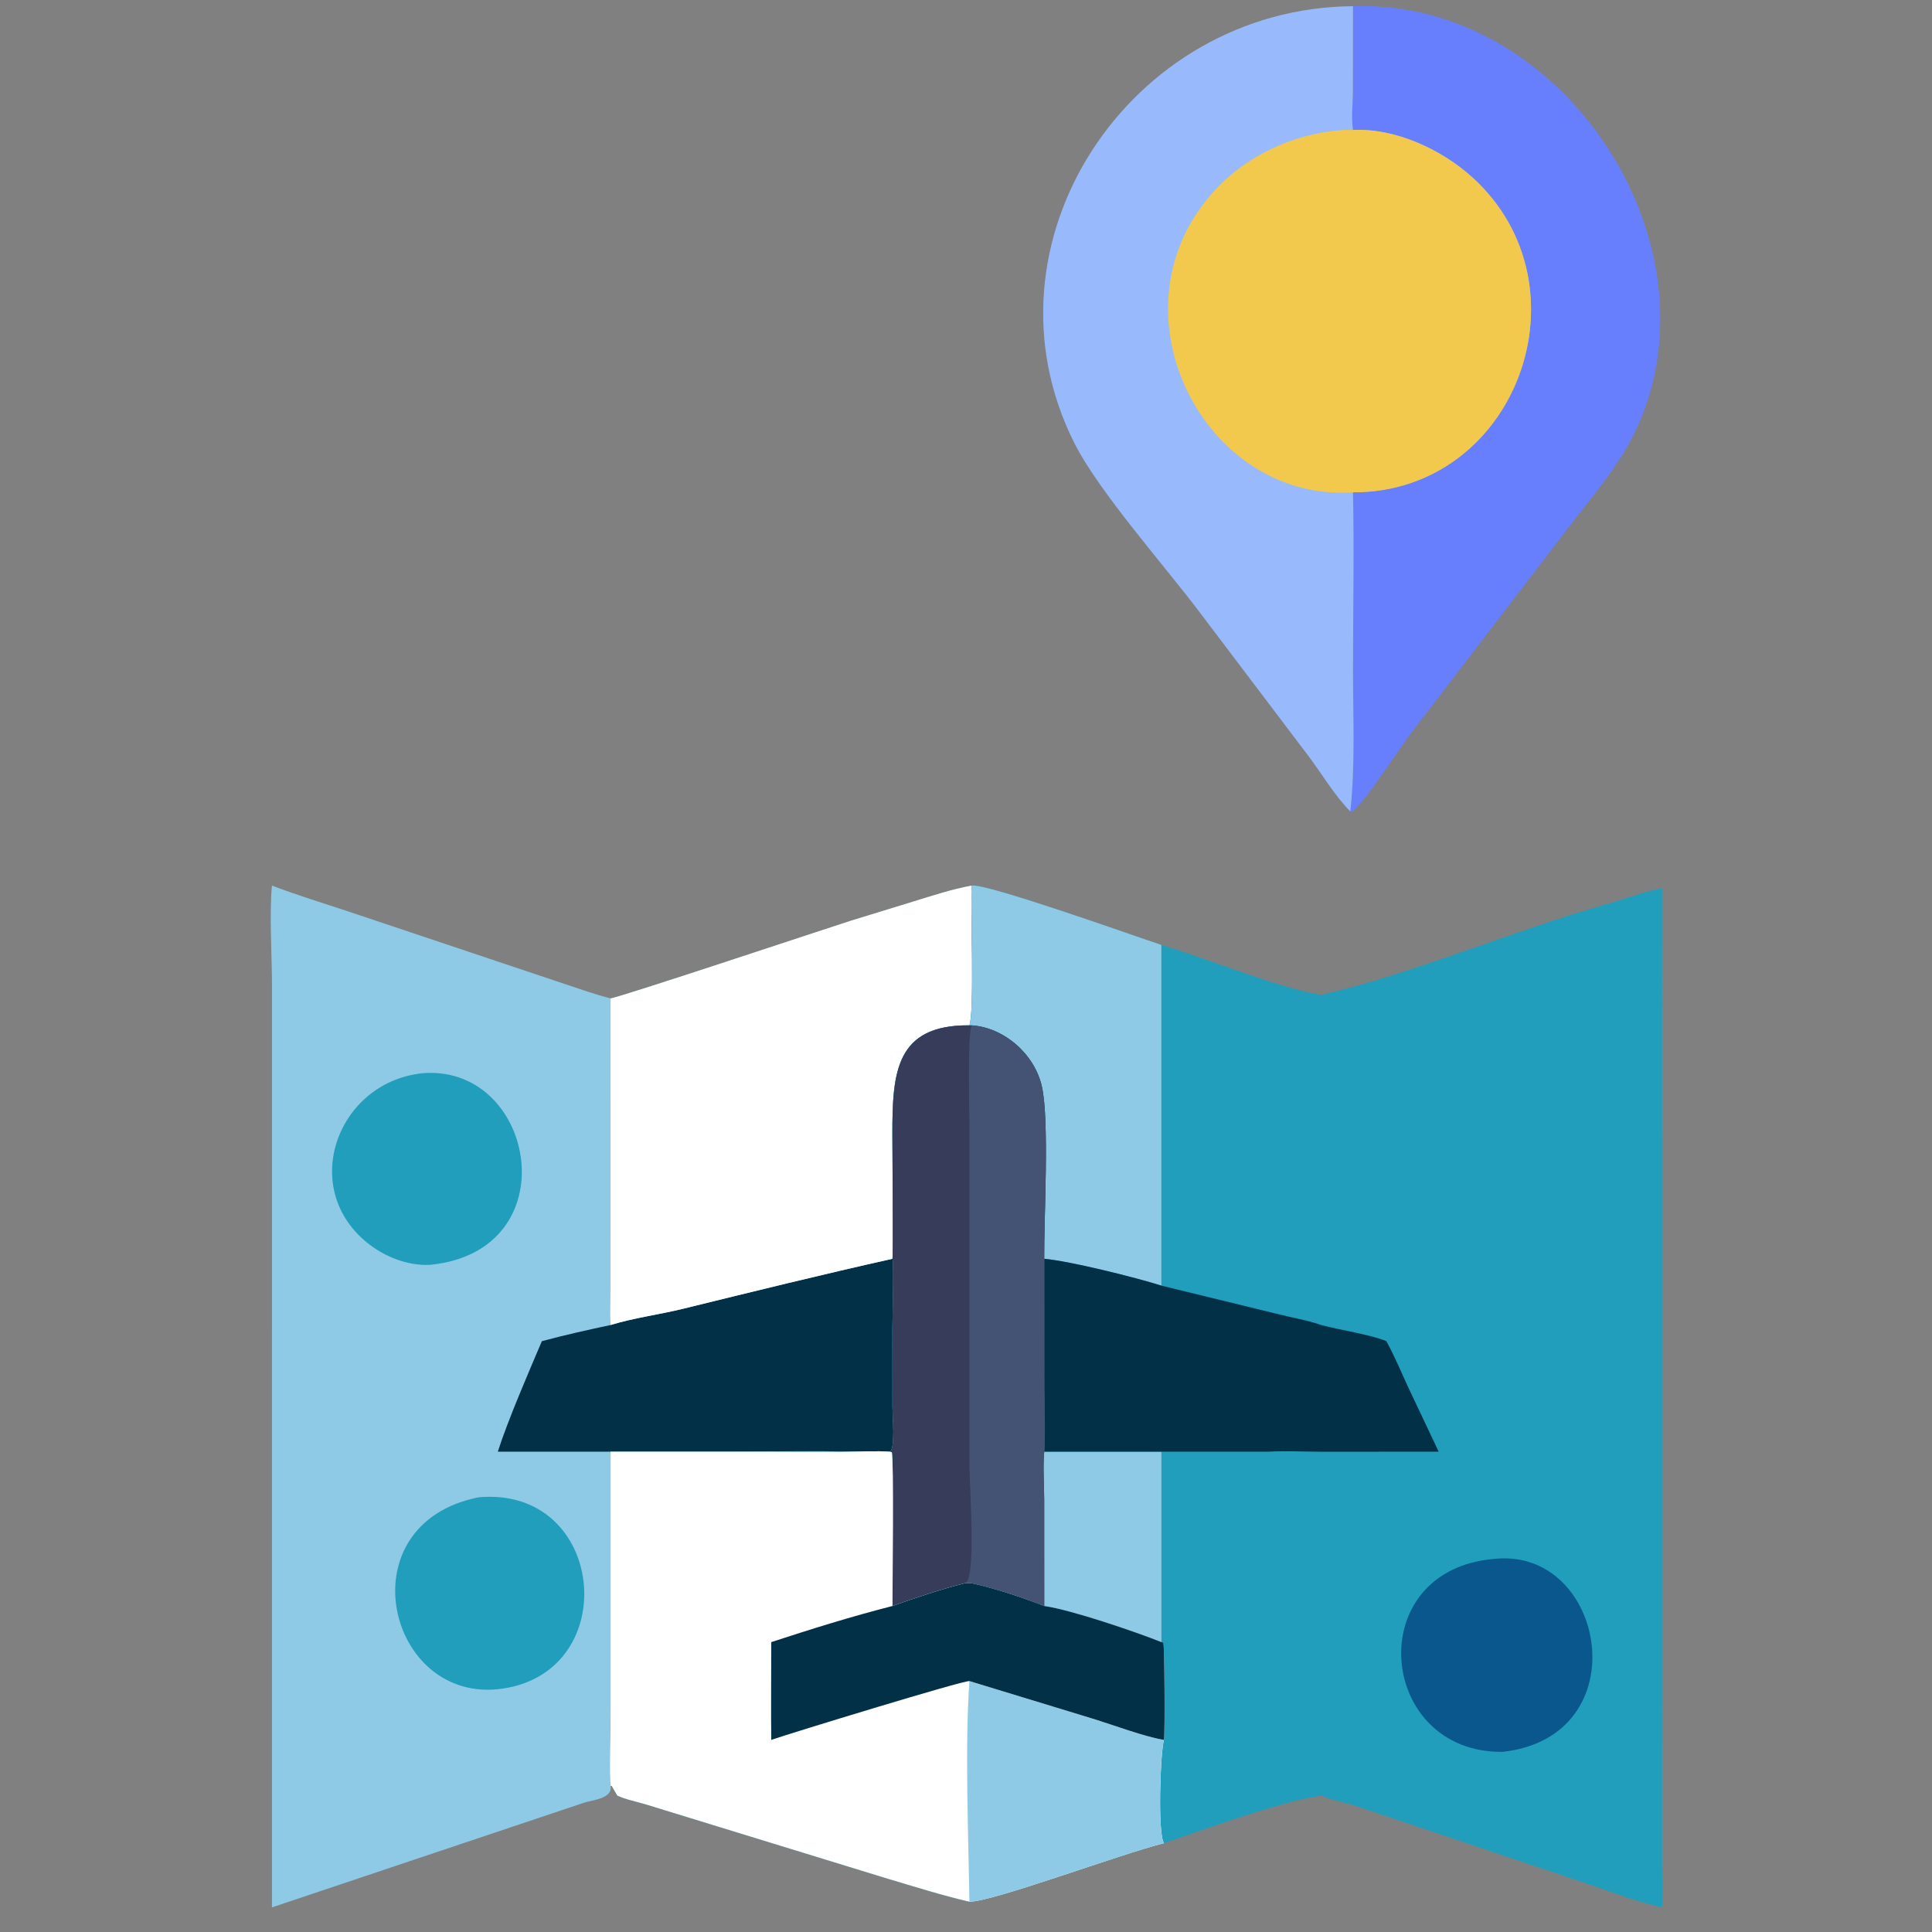
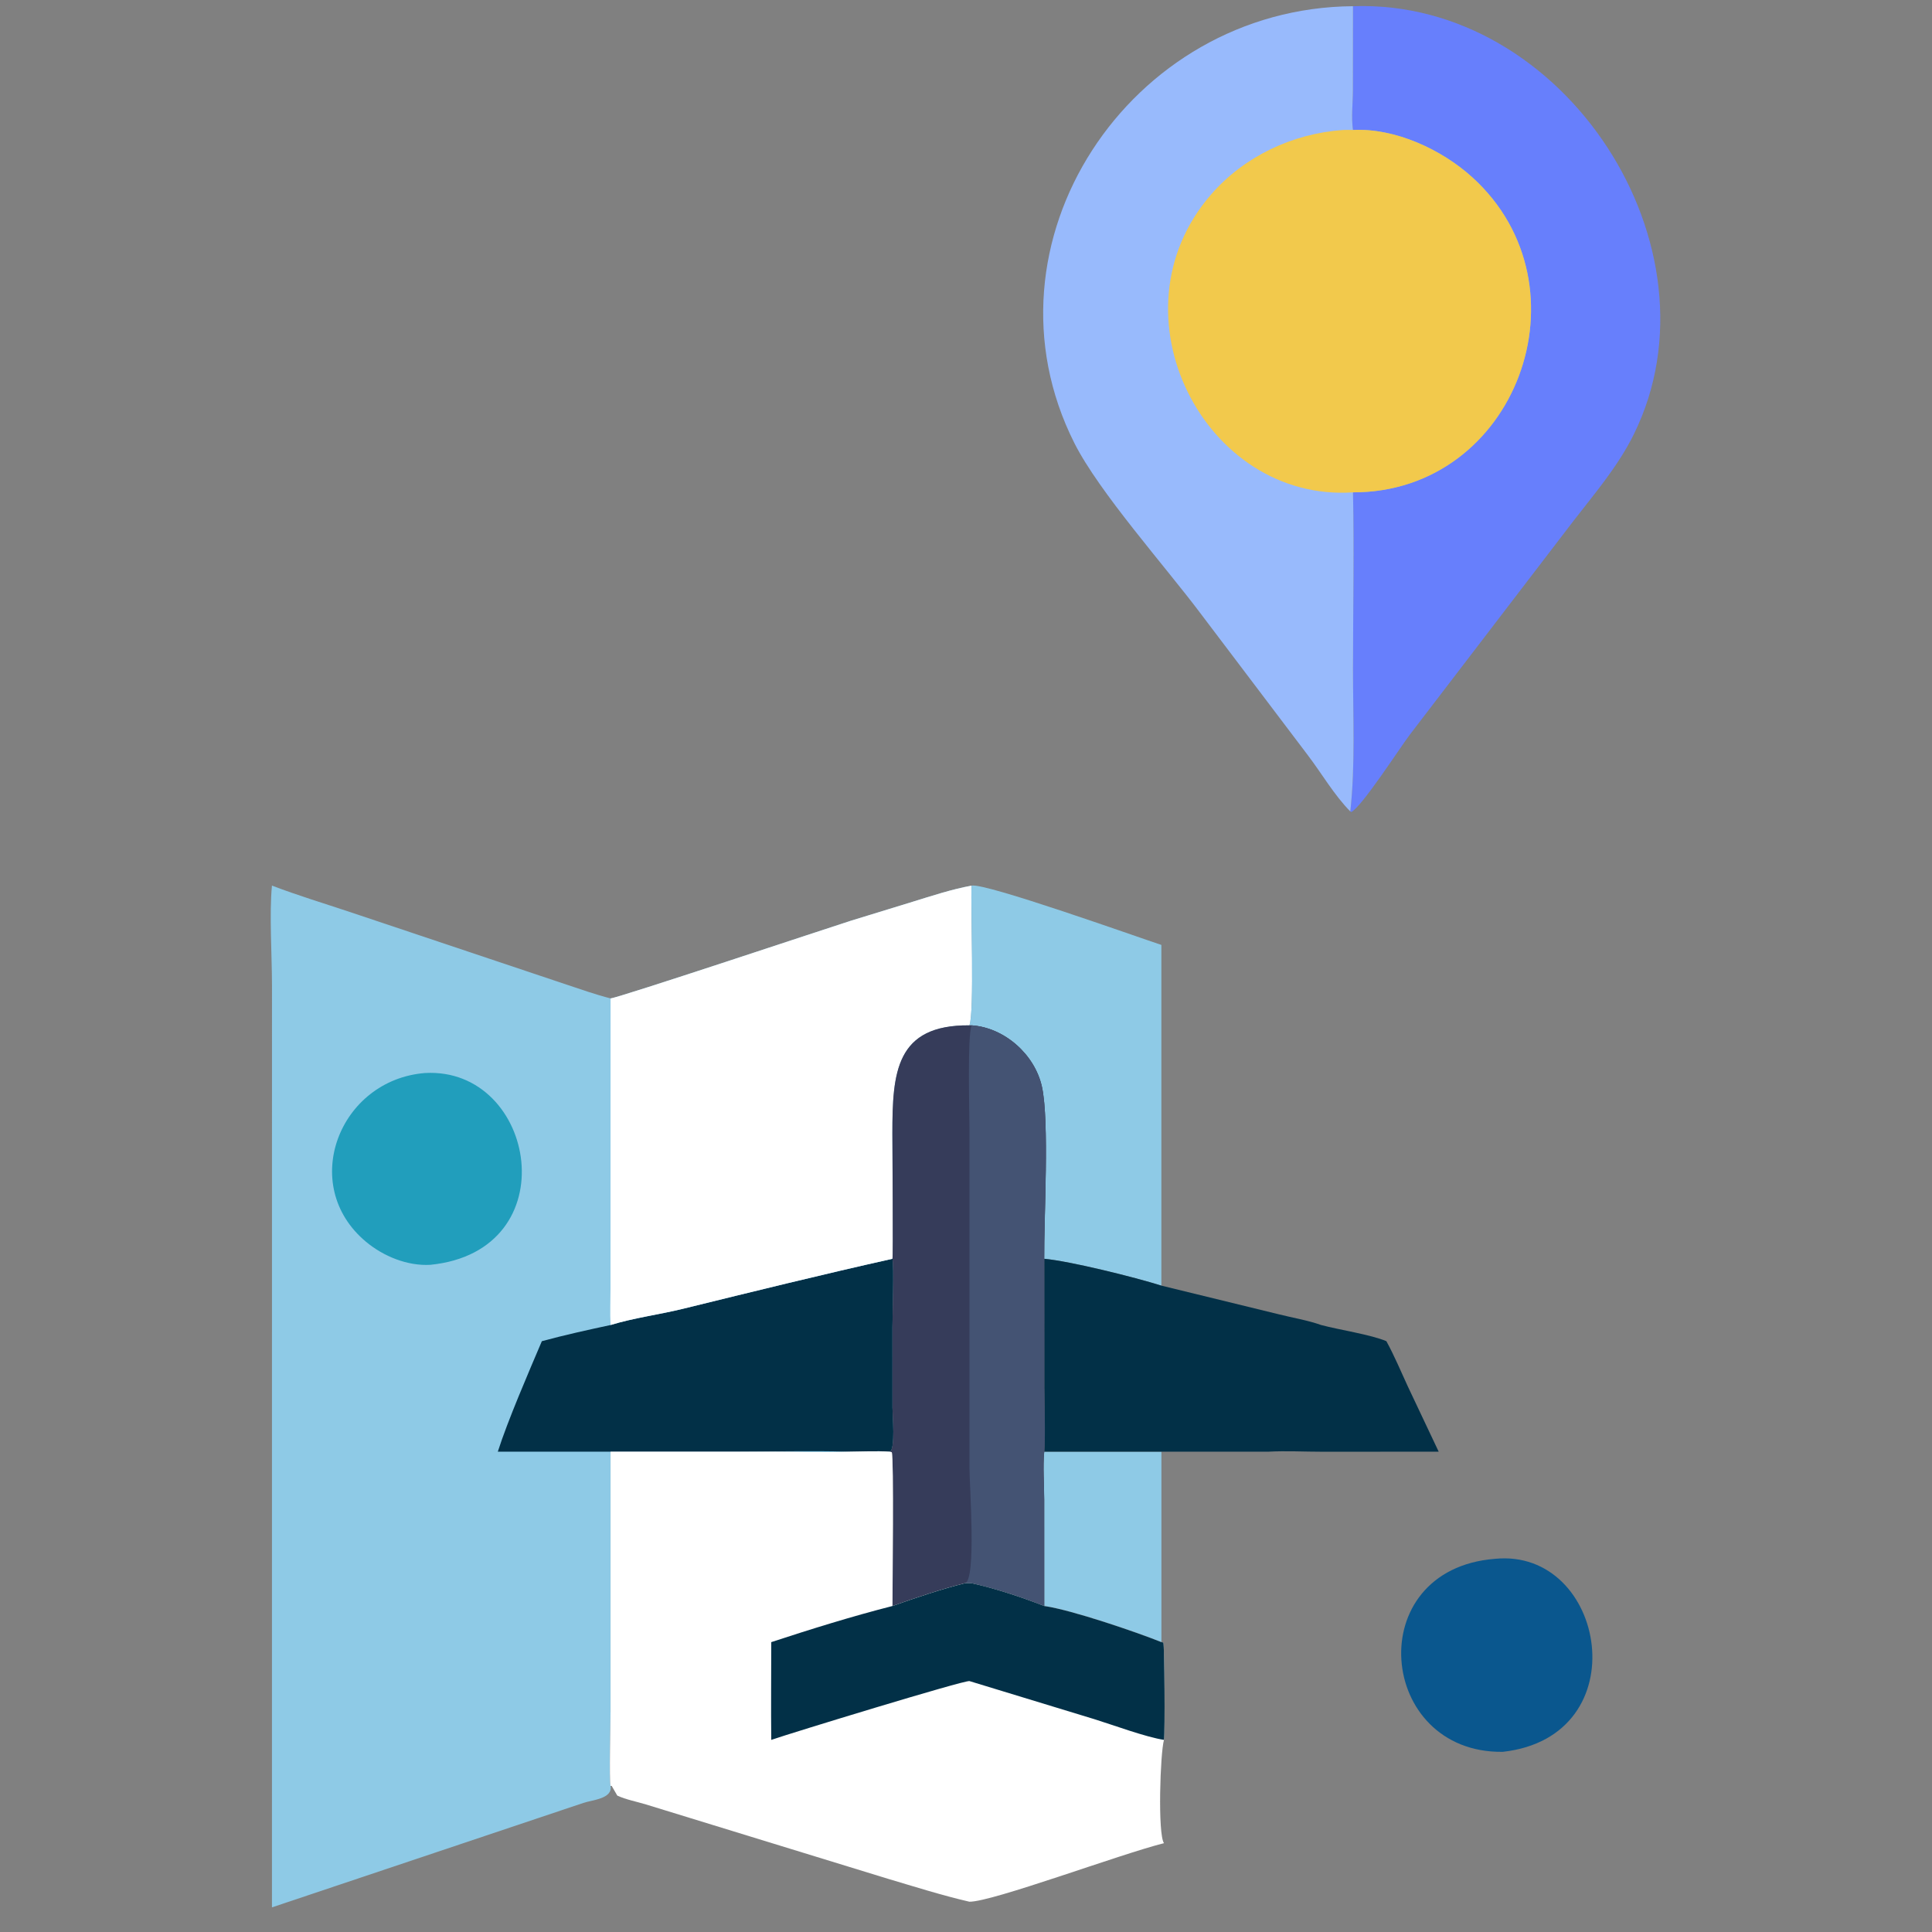
<svg xmlns="http://www.w3.org/2000/svg" width="80" height="80" viewBox="0 0 80 80" fill="none">
  <rect x="0" y="0" width="80" height="80" fill="#808080" stroke="none" />
  <path d="M56.025 0.257C64.818 -0.052 71.443 10.259 67.664 17.961C67.012 19.291 66.065 20.393 65.164 21.557L58.383 30.415C57.957 30.976 56.38 33.424 55.951 33.625L55.914 33.6C56.125 31.666 56.025 29.677 56.025 27.732C56.024 25.287 56.078 22.83 56.025 20.386C62.78 20.395 65.935 11.864 60.968 7.346C59.695 6.188 57.77 5.297 56.025 5.381C55.946 4.825 56.019 4.289 56.022 3.731L56.025 0.257Z" fill="#677FFC" />
  <path d="M55.914 33.601C55.246 32.924 54.731 32.03 54.155 31.272L49.728 25.422C48.267 23.471 45.511 20.38 44.488 18.348C40.324 10.08 46.764 0.322 56.025 0.257L56.022 3.731C56.02 4.289 55.947 4.825 56.025 5.382C57.77 5.297 59.696 6.188 60.968 7.346C65.936 11.864 62.781 20.395 56.025 20.386C56.078 22.83 56.025 25.287 56.025 27.732C56.025 29.677 56.125 31.666 55.914 33.601Z" fill="#98BAFC" />
  <path d="M56.027 5.382C57.772 5.298 59.697 6.189 60.97 7.346C65.937 11.864 62.782 20.396 56.027 20.387C49.873 20.801 45.882 12.987 50.137 8.066C51.512 6.476 53.524 5.528 55.613 5.382C55.75 5.375 55.889 5.381 56.027 5.382Z" fill="#F2C94C" />
  <path d="M40.23 36.671C40.189 37.595 40.353 41.923 40.141 42.457C37.085 42.431 36.953 44.413 36.952 46.936C36.952 47.567 36.988 52.058 36.955 52.124C37.024 52.438 36.954 54.492 36.953 54.959L36.955 58.293C36.955 58.58 37.084 60.012 36.844 60.111C36.283 60.074 35.7 60.107 35.136 60.111C34.046 60.151 32.943 60.11 31.851 60.11L25.282 60.111L25.282 70.854C25.282 71.277 25.219 73.71 25.282 73.952C25.375 74.484 24.531 74.528 24.154 74.656L11.261 78.98L11.262 40.791C11.262 39.576 11.148 37.832 11.261 36.671C12.335 37.08 13.418 37.407 14.507 37.77L23.456 40.769C24.059 40.969 24.666 41.185 25.282 41.342C25.551 41.338 34.457 38.37 35.232 38.126L37.786 37.342C38.615 37.086 39.379 36.833 40.23 36.671Z" fill="#8ECAE6" />
  <path d="M17.603 44.431C22.212 44.179 23.542 51.794 17.824 52.373C16.872 52.429 15.877 52.022 15.154 51.418C12.349 49.077 14.046 44.711 17.603 44.431Z" fill="#219EBC" />
-   <path d="M19.828 61.999C25.085 61.537 25.812 69.196 20.811 69.922C16.029 70.624 14.242 63.097 19.828 61.999Z" fill="#219EBC" />
  <path d="M25.283 54.866C26.248 54.569 27.296 54.436 28.281 54.194C31.168 53.485 34.054 52.771 36.956 52.123C37.026 52.438 36.955 54.492 36.955 54.959L36.956 58.293C36.957 58.58 37.086 60.011 36.846 60.111C36.284 60.074 35.701 60.107 35.138 60.111C33.531 60.063 31.909 60.111 30.3 60.112L20.613 60.111C21.019 58.832 21.908 56.779 22.437 55.536C23.378 55.28 24.329 55.071 25.283 54.866Z" fill="#023047" />
  <path d="M40.23 36.671C40.189 37.595 40.353 41.923 40.142 42.457C37.086 42.431 36.953 44.413 36.952 46.936C36.952 47.567 36.989 52.058 36.955 52.124C34.053 52.771 31.167 53.485 28.28 54.194C27.295 54.436 26.247 54.569 25.282 54.866C25.256 54.367 25.279 53.855 25.28 53.355L25.282 41.342C25.551 41.338 34.457 38.37 35.233 38.126L37.786 37.342C38.615 37.086 39.38 36.833 40.23 36.671Z" fill="white" />
-   <path d="M40.23 36.671C40.808 36.553 47.078 38.794 48.091 39.127C49.969 39.681 52.892 40.897 54.704 41.197C58.615 40.292 62.636 38.535 66.562 37.427C67.31 37.216 68.061 36.921 68.824 36.78L68.825 77.316C68.828 77.868 68.853 78.428 68.824 78.98C67.817 78.761 66.821 78.376 65.845 78.043L56.17 74.789C55.705 74.632 55.148 74.544 54.704 74.352C53.047 74.588 49.811 75.77 48.198 76.322C46.374 76.778 41.09 78.754 40.141 78.746C39.005 78.484 37.878 78.125 36.76 77.794L26.75 74.72C26.367 74.602 25.921 74.519 25.561 74.352C25.485 74.216 25.405 74.082 25.327 73.948L25.282 73.952C25.219 73.71 25.282 71.277 25.282 70.854L25.282 60.111L31.851 60.11C32.943 60.11 34.046 60.151 35.136 60.111C35.7 60.107 36.283 60.074 36.844 60.111C37.084 60.012 36.955 58.58 36.955 58.293L36.953 54.959C36.954 54.492 37.024 52.438 36.955 52.124C36.988 52.058 36.952 47.567 36.952 46.936C36.953 44.413 37.085 42.432 40.141 42.457C40.353 41.923 40.189 37.596 40.23 36.671Z" fill="#219EBC" />
  <path d="M43.239 60.111H48.092V67.997C47.047 67.578 44.377 66.664 43.239 66.502L43.238 62.091C43.237 61.444 43.177 60.751 43.239 60.111Z" fill="#8ECAE6" />
  <path d="M61.899 64.548C66.508 64.083 67.88 71.911 62.224 72.54C57.027 72.602 56.341 64.99 61.899 64.548Z" fill="#0A578E" />
  <path d="M40.23 36.671C40.807 36.553 47.077 38.794 48.09 39.127V53.235C46.994 52.888 44.29 52.217 43.237 52.124C43.221 50.482 43.458 46.426 43.142 44.998C42.847 43.665 41.597 42.551 40.23 42.457H40.141C40.352 41.923 40.188 37.596 40.23 36.671Z" fill="#8ECAE6" />
  <path d="M43.238 52.123C44.291 52.217 46.996 52.888 48.091 53.235L52.922 54.415C53.501 54.562 54.146 54.667 54.705 54.866C55.447 55.065 56.772 55.264 57.407 55.536C57.737 56.137 58.002 56.776 58.29 57.398L59.573 60.111L54.74 60.113C54.006 60.113 53.252 60.071 52.52 60.111H48.091H43.238C43.296 59.241 43.241 58.328 43.24 57.455L43.238 52.123Z" fill="#023047" />
  <path d="M40.141 42.457H40.23C41.597 42.551 42.847 43.665 43.142 44.998C43.458 46.426 43.221 50.482 43.237 52.124L43.239 57.455C43.24 58.329 43.295 59.242 43.237 60.111C43.175 60.751 43.236 61.444 43.236 62.091L43.237 66.502C42.297 66.134 41.214 65.774 40.23 65.558H39.958C38.977 65.801 37.914 66.162 36.954 66.502C36.954 65.75 37.018 60.374 36.926 60.134L36.844 60.111C37.084 60.012 36.955 58.58 36.954 58.293L36.953 54.959C36.953 54.492 37.024 52.438 36.954 52.124C36.988 52.058 36.951 47.567 36.951 46.937C36.952 44.413 37.085 42.432 40.141 42.457Z" fill="#363C5A" />
  <path d="M40.233 42.457C41.6 42.551 42.85 43.665 43.145 44.998C43.461 46.426 43.224 50.482 43.24 52.124L43.242 57.455C43.243 58.329 43.298 59.241 43.24 60.111C43.178 60.751 43.239 61.444 43.239 62.091L43.24 66.502C42.3 66.134 41.217 65.774 40.233 65.557H39.961C40.435 65.408 40.143 61.505 40.143 60.756L40.143 46.659C40.143 46.02 40.053 42.889 40.233 42.457Z" fill="#445373" />
  <path d="M35.136 60.111C35.7 60.107 36.283 60.074 36.844 60.111L36.927 60.134C37.018 60.374 36.954 65.75 36.955 66.502C37.915 66.162 38.978 65.801 39.958 65.558H40.23C41.214 65.774 42.298 66.134 43.238 66.502C44.376 66.664 47.045 67.578 48.091 67.998L48.17 68.013C48.22 68.119 48.241 71.739 48.198 72.046C48.041 72.584 47.933 75.946 48.198 76.322C46.374 76.778 41.09 78.754 40.141 78.746C39.005 78.484 37.878 78.125 36.76 77.794L26.75 74.719C26.367 74.602 25.921 74.519 25.561 74.352C25.485 74.216 25.405 74.082 25.327 73.948L25.282 73.952C25.219 73.71 25.282 71.277 25.282 70.854L25.282 60.111L31.851 60.11C32.943 60.11 34.046 60.151 35.136 60.111Z" fill="white" />
-   <path d="M40.141 69.61L45.319 71.19C46.103 71.433 47.444 71.93 48.197 72.046C48.04 72.584 47.932 75.946 48.197 76.322C46.374 76.778 41.09 78.754 40.141 78.746C40.099 75.998 39.952 72.32 40.141 69.61Z" fill="#8ECAE6" />
  <path d="M39.96 65.557H40.231C41.215 65.773 42.299 66.134 43.239 66.501C44.377 66.664 47.047 67.578 48.092 67.997L48.171 68.012C48.221 68.118 48.243 71.739 48.199 72.045C47.446 71.93 46.105 71.433 45.321 71.189L40.143 69.61C39.916 69.57 32.764 71.758 31.936 72.045C31.921 70.697 31.936 69.346 31.936 67.997C33.588 67.455 35.271 66.931 36.956 66.501C37.916 66.162 38.979 65.801 39.96 65.557Z" fill="#023047" />
</svg>